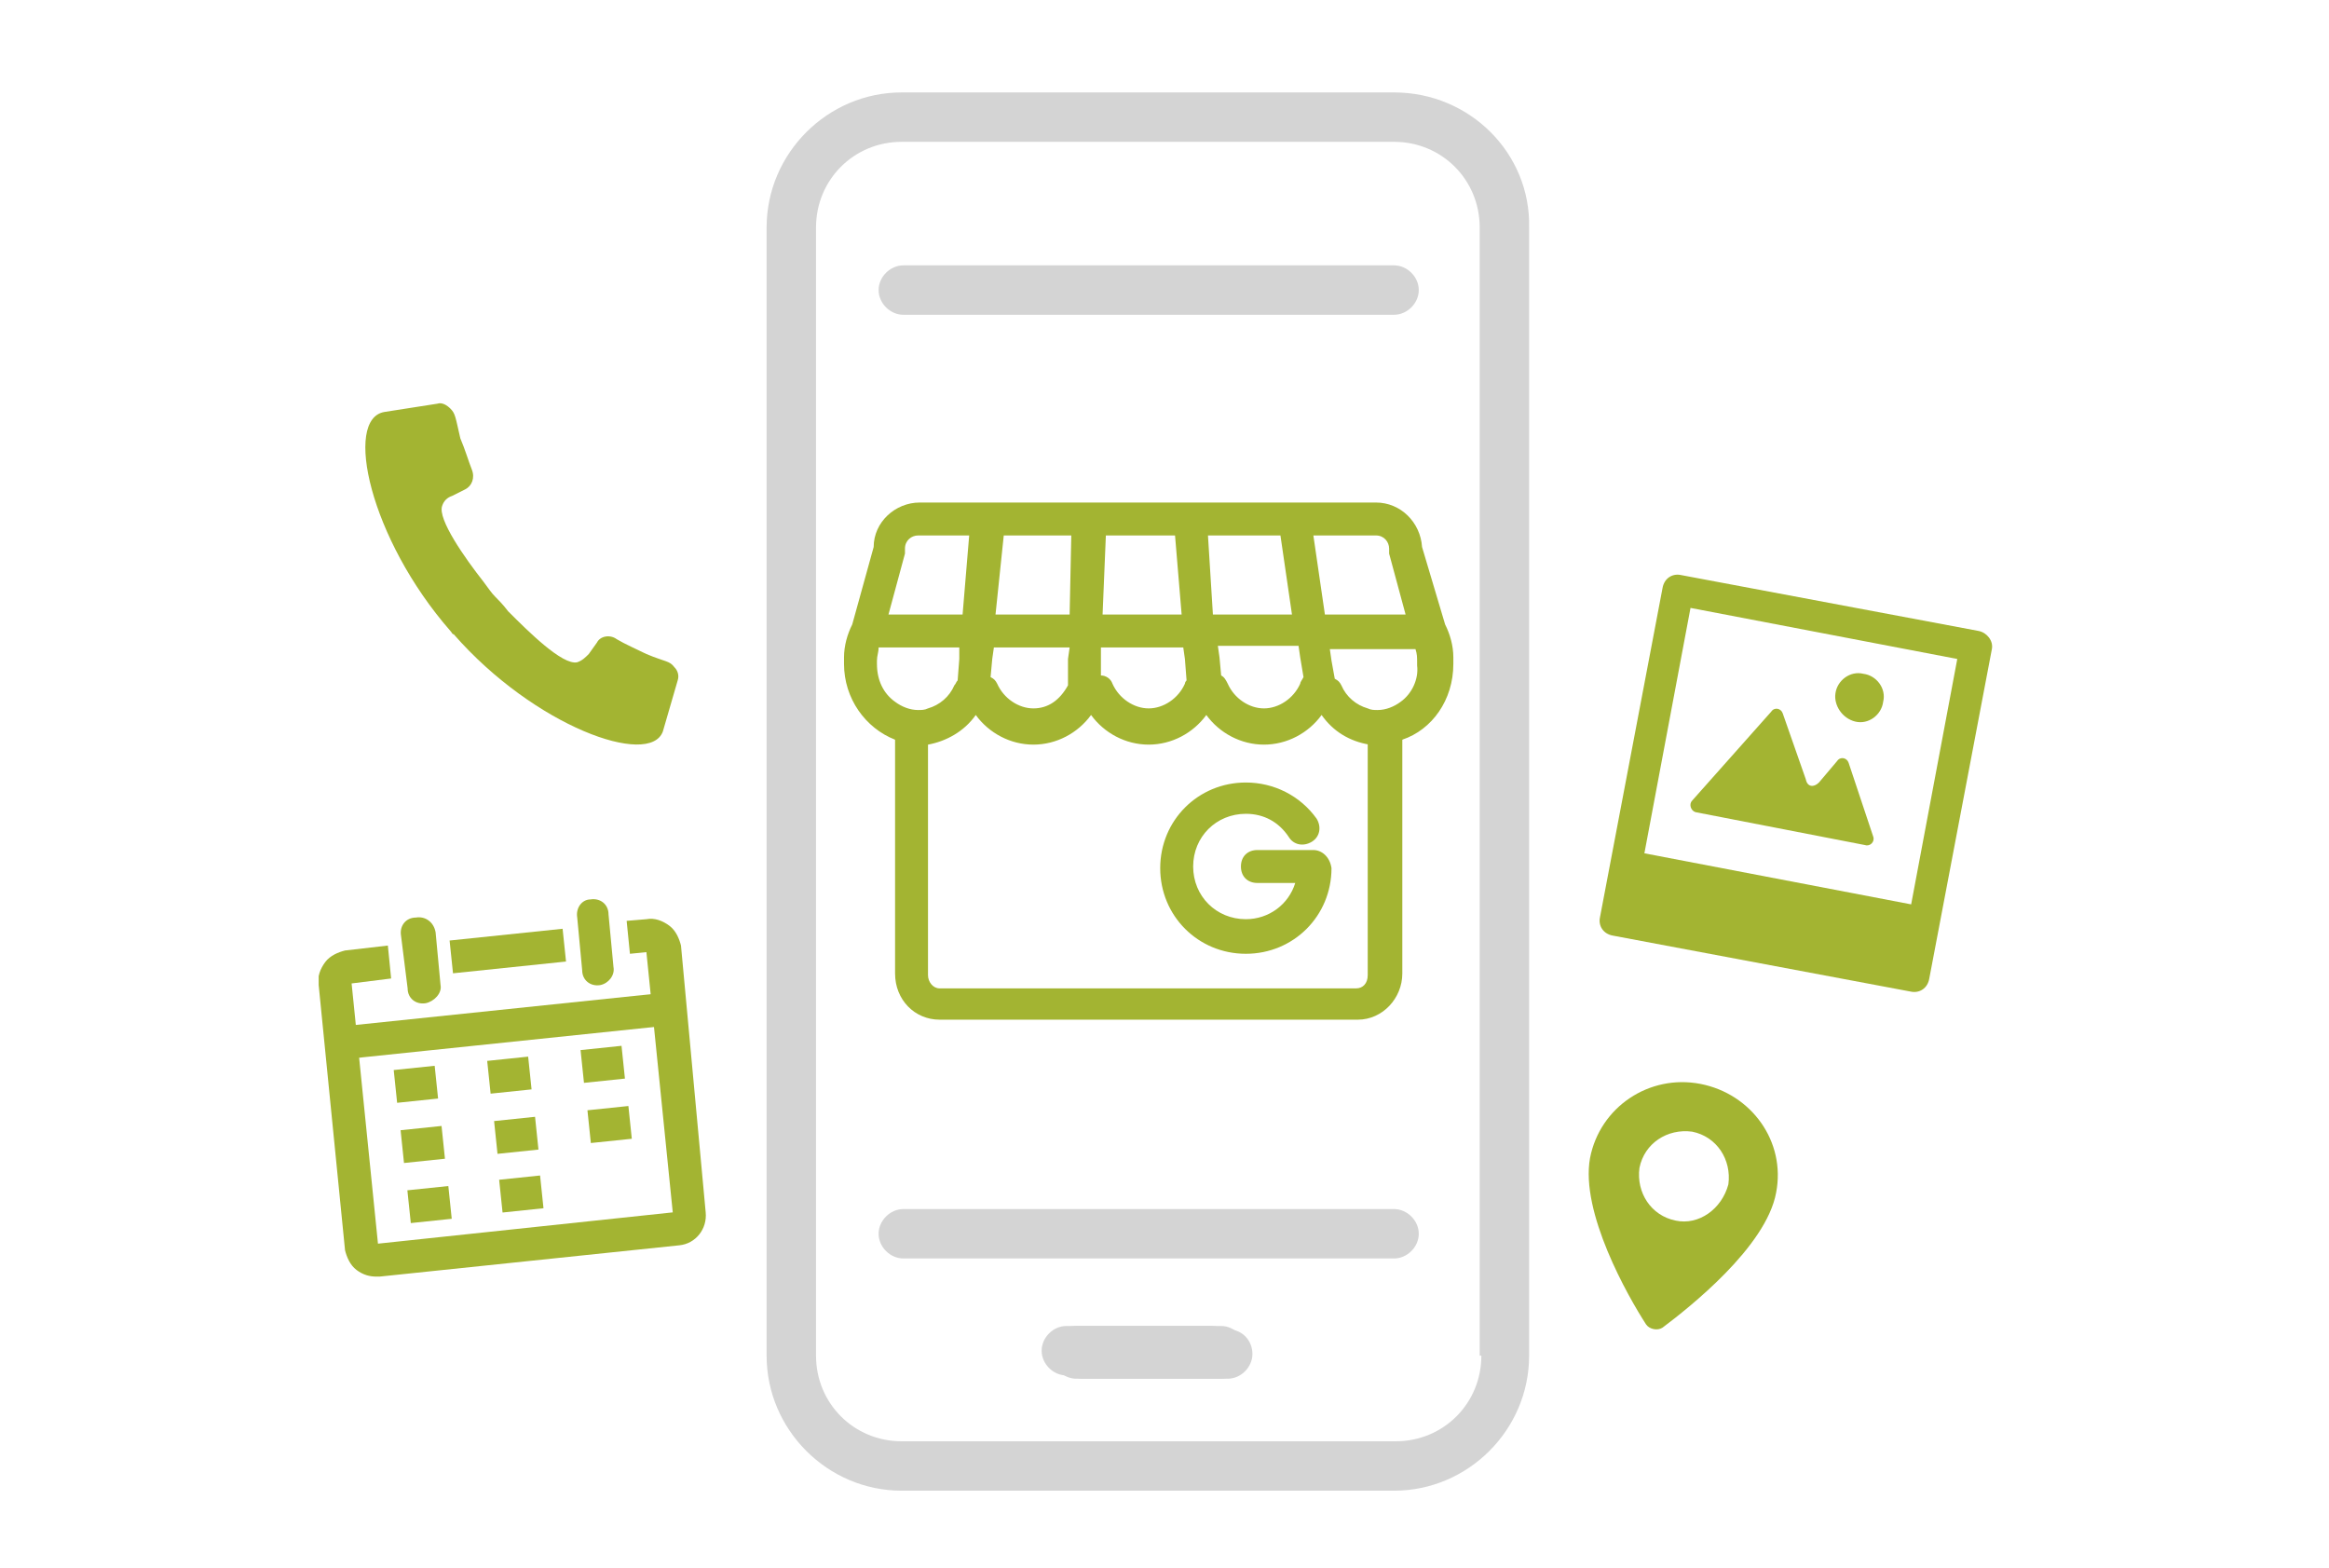
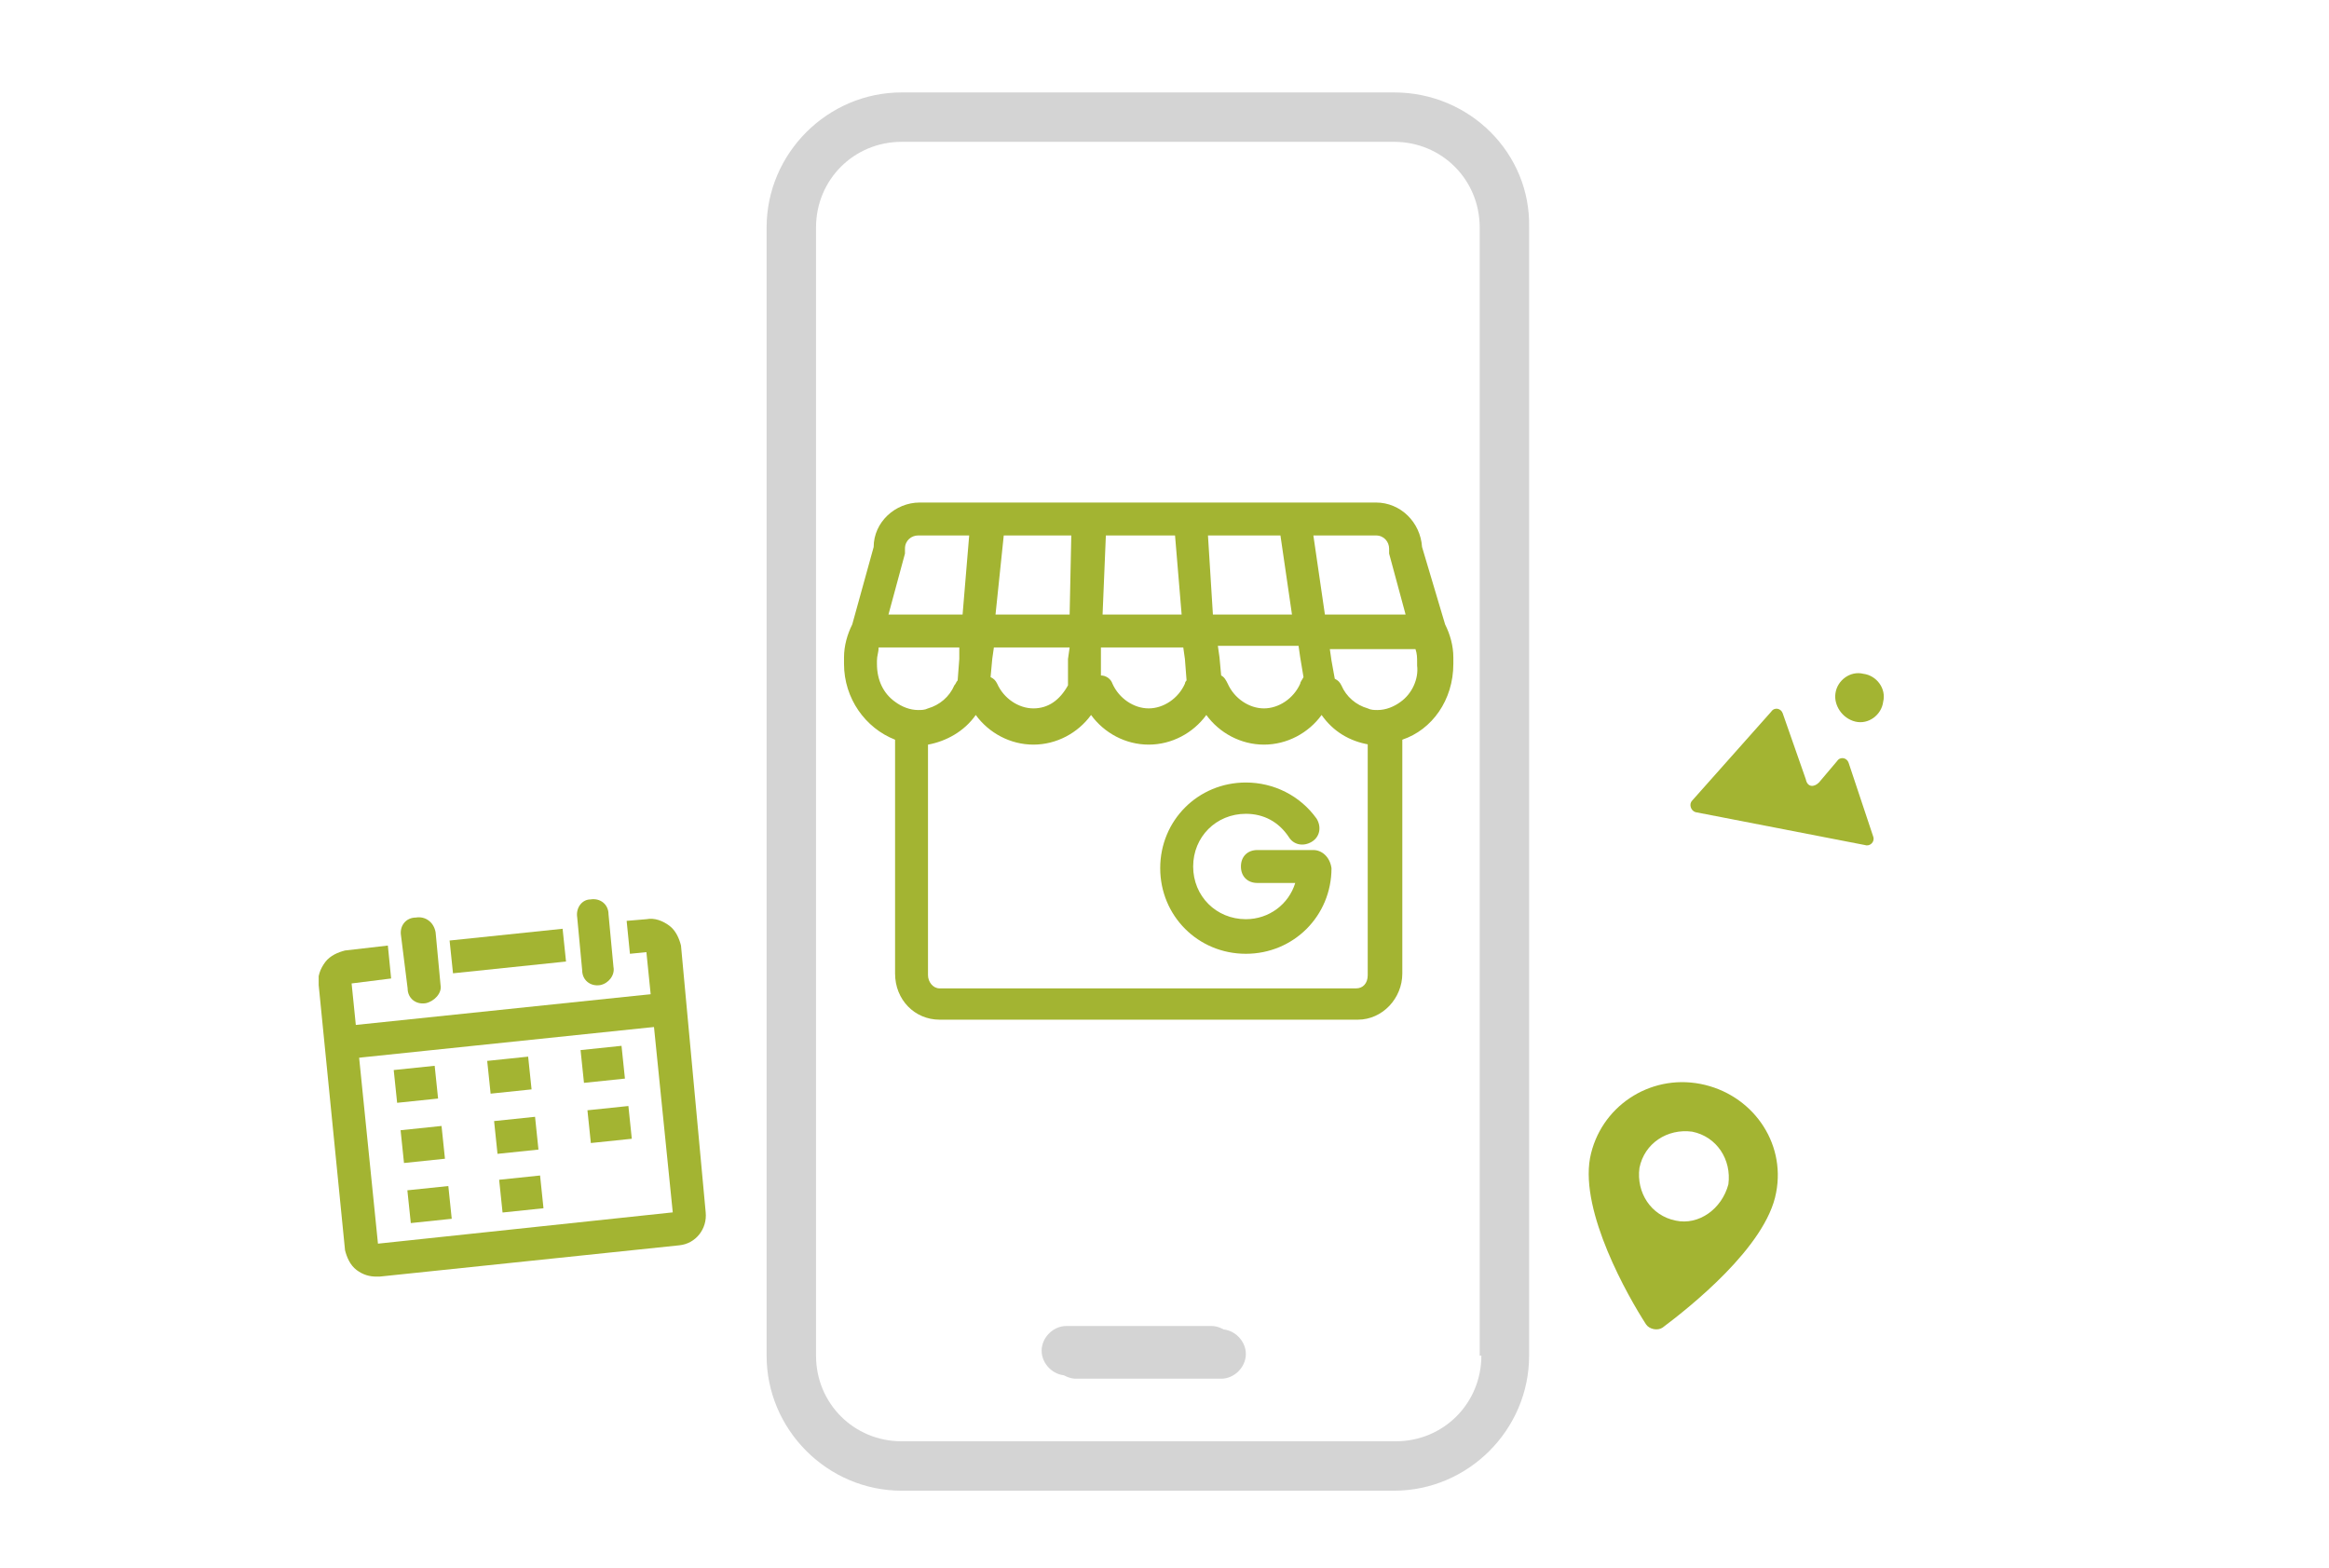
<svg xmlns="http://www.w3.org/2000/svg" width="101" height="68" viewBox="0 0 101 68" fill="none">
  <g clip-path="url(#clip0_7018_2531)">
    <g clip-path="url(#clip1_7018_2531)">
      <g clip-path="url(#clip2_7018_2531)">
        <path d="M52.957 59.785H46.672C46.101 59.785 45.601 59.285 45.601 58.714C45.601 58.142 46.101 57.642 46.672 57.642H52.957C53.528 57.642 54.028 58.142 54.028 58.714C54.028 59.285 53.528 59.785 52.957 59.785Z" fill="#D4D4D4" />
-         <path d="M53.242 57.642H46.958C46.386 57.642 45.886 58.142 45.886 58.713C45.886 59.285 46.386 59.785 46.958 59.785H53.242C53.814 59.785 54.313 59.285 54.313 58.713C54.313 58.142 53.885 57.642 53.242 57.642ZM60.455 52.429H39.173C38.602 52.429 38.102 52.929 38.102 53.5C38.102 54.071 38.602 54.571 39.173 54.571H60.455C61.027 54.571 61.527 54.071 61.527 53.5C61.527 52.929 61.027 52.429 60.455 52.429ZM60.455 11.507H39.173C38.602 11.507 38.102 12.007 38.102 12.578C38.102 13.149 38.602 13.649 39.173 13.649H60.455C61.027 13.649 61.527 13.149 61.527 12.578C61.527 12.007 61.027 11.507 60.455 11.507Z" fill="#D4D4D4" />
-         <path d="M85.809 27.361L72.882 24.933C72.525 24.861 72.168 25.076 72.097 25.504L69.383 39.788C69.311 40.145 69.525 40.502 69.954 40.573L82.88 43.002C83.238 43.073 83.595 42.859 83.666 42.43L86.38 28.147C86.451 27.79 86.166 27.433 85.809 27.361ZM73.311 26.361L84.88 28.575L82.88 39.216L71.311 37.002L73.311 26.361Z" fill="#A3B432" />
        <path d="M80.452 31.289C81.024 31.432 81.595 31.003 81.666 30.432C81.809 29.861 81.381 29.29 80.809 29.218C80.238 29.075 79.667 29.504 79.595 30.075C79.524 30.575 79.881 31.146 80.452 31.289ZM80.167 33.075C80.095 32.86 79.81 32.789 79.667 33.003L78.881 33.932C78.667 34.146 78.381 34.146 78.31 33.789L77.31 30.932C77.239 30.718 76.953 30.646 76.81 30.861L73.382 34.717C73.239 34.86 73.311 35.146 73.525 35.217L80.881 36.645C81.095 36.717 81.309 36.503 81.238 36.288L80.167 33.075Z" fill="#A3B432" />
        <path d="M52.528 59.642H46.243C45.672 59.642 45.172 59.142 45.172 58.571C45.172 57.999 45.672 57.499 46.243 57.499H52.528C53.099 57.499 53.599 57.999 53.599 58.571C53.599 59.142 53.099 59.642 52.528 59.642Z" fill="#D4D4D4" />
        <path d="M60.456 4.008H39.102C35.888 4.008 33.245 6.65 33.245 9.864V58.785C33.245 61.999 35.888 64.641 39.102 64.641H60.456C63.669 64.641 66.312 61.999 66.312 58.785V9.864C66.383 6.65 63.741 4.008 60.456 4.008ZM64.241 58.785C64.241 60.856 62.598 62.499 60.527 62.499H39.102C37.031 62.499 35.388 60.856 35.388 58.785V9.864C35.388 7.793 37.031 6.15 39.102 6.15H60.456C62.527 6.15 64.169 7.793 64.169 9.864V58.785H64.241Z" fill="#D4D4D4" />
-         <path d="M52.957 57.499H46.672C46.101 57.499 45.601 57.999 45.601 58.571C45.601 59.142 46.101 59.642 46.672 59.642H52.957C53.528 59.642 54.028 59.142 54.028 58.571C54.028 57.999 53.528 57.499 52.957 57.499Z" fill="#D4D4D4" />
        <path d="M56.956 36.86H54.528C54.099 36.86 53.814 37.145 53.814 37.574C53.814 38.002 54.099 38.288 54.528 38.288H56.17C55.885 39.217 55.028 39.859 54.028 39.859C52.742 39.859 51.743 38.859 51.743 37.574C51.743 36.288 52.742 35.289 54.028 35.289C54.813 35.289 55.456 35.646 55.885 36.288C56.099 36.645 56.528 36.717 56.885 36.503C57.242 36.288 57.313 35.86 57.099 35.503C56.385 34.503 55.242 33.932 54.028 33.932C51.957 33.932 50.314 35.574 50.314 37.645C50.314 39.716 51.957 41.359 54.028 41.359C56.099 41.359 57.742 39.716 57.742 37.645C57.67 37.145 57.313 36.86 56.956 36.86Z" fill="#A3B432" />
        <path d="M59.313 32.146V42.287C59.313 42.645 59.099 42.859 58.813 42.859H40.744C40.459 42.859 40.244 42.573 40.244 42.287V32.146H39.816C39.459 32.146 39.173 32.075 38.816 31.932V42.216C38.816 43.359 39.673 44.216 40.744 44.216H58.884C59.956 44.216 60.813 43.287 60.813 42.216V32.003C60.527 32.146 60.17 32.218 59.813 32.218C59.67 32.146 59.456 32.146 59.313 32.146Z" fill="#A3B432" />
        <path d="M63.026 28.647V28.504C63.026 28.004 62.884 27.504 62.669 27.076L61.669 23.719C61.598 22.648 60.741 21.791 59.67 21.791H39.887C38.816 21.791 37.888 22.648 37.888 23.719L36.959 27.076C36.745 27.504 36.602 28.004 36.602 28.504V28.79C36.602 30.289 37.531 31.575 38.816 32.075C39.102 32.218 39.459 32.289 39.816 32.289H40.244C41.03 32.146 41.816 31.718 42.315 31.004C42.887 31.789 43.815 32.289 44.815 32.289C45.815 32.289 46.743 31.789 47.315 31.004C47.886 31.789 48.814 32.289 49.814 32.289C50.814 32.289 51.742 31.789 52.314 31.004C52.885 31.789 53.814 32.289 54.813 32.289C55.813 32.289 56.742 31.789 57.313 31.004C57.813 31.718 58.527 32.146 59.384 32.289H59.813C60.17 32.289 60.527 32.218 60.812 32.075C62.098 31.646 63.026 30.361 63.026 28.79V28.647ZM41.601 28.575L41.53 29.504C41.458 29.575 41.458 29.647 41.387 29.718C41.173 30.218 40.744 30.575 40.244 30.718C40.102 30.789 39.959 30.789 39.816 30.789C39.459 30.789 39.102 30.646 38.816 30.432C38.316 30.075 38.03 29.504 38.03 28.79V28.647C38.03 28.433 38.102 28.29 38.102 28.076H41.601V28.575ZM41.744 26.647H38.53L39.245 24.005V23.791C39.245 23.433 39.53 23.219 39.816 23.219H42.03L41.744 26.647ZM46.315 28.575V29.718C45.958 30.361 45.458 30.718 44.815 30.718C44.172 30.718 43.529 30.289 43.244 29.647C43.172 29.504 43.101 29.432 42.958 29.361L43.03 28.575L43.101 28.076H46.386L46.315 28.575ZM46.386 26.647H43.172L43.529 23.219H46.458L46.386 26.647ZM59.67 23.219C60.027 23.219 60.241 23.505 60.241 23.791V24.005L60.955 26.647H57.456L56.956 23.219H59.67ZM55.528 23.219L56.028 26.647H52.599L52.385 23.219H55.528ZM47.957 23.219H50.957L51.243 26.647H47.815L47.957 23.219ZM51.385 29.647C51.1 30.289 50.457 30.718 49.814 30.718C49.172 30.718 48.529 30.289 48.243 29.647C48.172 29.432 47.957 29.29 47.743 29.29V28.076H51.314L51.385 28.575L51.457 29.504C51.457 29.504 51.385 29.575 51.385 29.647ZM56.385 29.647C56.099 30.289 55.456 30.718 54.813 30.718C54.171 30.718 53.528 30.289 53.242 29.647C53.171 29.504 53.099 29.361 52.957 29.29L52.885 28.504L52.814 28.004H56.313L56.385 28.504L56.528 29.361C56.456 29.504 56.385 29.575 56.385 29.647ZM60.741 30.432C60.455 30.646 60.098 30.789 59.741 30.789C59.598 30.789 59.456 30.789 59.313 30.718C58.813 30.575 58.384 30.218 58.17 29.718C58.099 29.575 58.027 29.504 57.884 29.432L57.742 28.647L57.67 28.147H61.384C61.455 28.361 61.455 28.504 61.455 28.718V28.861C61.527 29.432 61.241 30.075 60.741 30.432Z" fill="#A3B432" />
-         <path d="M19.533 27.361C19.533 27.433 19.533 27.433 19.533 27.361C19.605 27.433 19.605 27.504 19.676 27.504C23.176 31.503 28.175 33.289 28.746 31.718L29.389 29.504C29.46 29.289 29.389 29.075 29.246 28.932C29.032 28.647 28.889 28.718 28.032 28.361C27.604 28.147 27.104 27.933 26.747 27.718C26.461 27.504 26.032 27.575 25.889 27.861L25.532 28.361C25.39 28.504 25.247 28.647 25.032 28.718C24.39 28.861 22.89 27.361 22.033 26.504C21.819 26.218 21.604 26.004 21.462 25.861C21.319 25.719 21.176 25.504 20.962 25.219C20.176 24.219 18.962 22.505 19.176 21.933C19.248 21.719 19.39 21.576 19.605 21.505L20.176 21.219C20.462 21.076 20.605 20.719 20.462 20.362C20.319 20.005 20.176 19.505 19.962 19.005C19.748 18.077 19.748 17.934 19.533 17.72C19.39 17.577 19.176 17.434 18.962 17.506L16.677 17.863C14.891 18.148 16.034 23.362 19.533 27.361Z" fill="#A3B432" />
        <path d="M24.398 40.274L24.546 41.695L19.645 42.205L19.497 40.784L24.398 40.274Z" fill="#A3B432" />
        <path d="M16.32 55.357C16.034 55.357 15.748 55.285 15.463 55.071C15.177 54.857 15.034 54.5 14.963 54.214L13.82 42.716C13.749 42.359 13.891 42.002 14.106 41.716C14.32 41.431 14.677 41.288 14.963 41.216L16.82 41.002L16.962 42.43L15.248 42.645L16.391 53.929L29.175 52.572L28.032 41.288L27.318 41.359L27.175 39.931L28.032 39.859C28.389 39.788 28.746 39.931 29.032 40.145C29.317 40.359 29.46 40.716 29.532 41.002L30.603 52.572C30.674 53.286 30.174 53.929 29.46 54L16.462 55.357H16.32Z" fill="#A3B432" />
        <path d="M18.462 43.502C18.034 43.573 17.677 43.287 17.677 42.859L17.391 40.574C17.319 40.145 17.605 39.788 18.034 39.788C18.462 39.717 18.819 40.002 18.891 40.431L19.105 42.716C19.176 43.073 18.819 43.43 18.462 43.502ZM26.032 42.716C25.604 42.788 25.247 42.502 25.247 42.073L25.032 39.788C24.961 39.359 25.247 39.002 25.604 39.002C26.032 38.931 26.389 39.217 26.389 39.645L26.604 41.931C26.675 42.288 26.389 42.645 26.032 42.716Z" fill="#A3B432" />
        <path d="M28.887 43.042L29.035 44.463L14.9 45.935L14.752 44.515L28.887 43.042ZM23.203 48.428L23.351 49.849L21.575 50.034L21.427 48.613L23.203 48.428ZM23.421 50.973L23.569 52.393L21.794 52.578L21.646 51.158L23.421 50.973ZM19.442 51.43L19.59 52.85L17.815 53.036L17.666 51.615L19.442 51.43ZM26.953 45.35L27.101 46.771L25.325 46.956L25.177 45.535L26.953 45.35ZM22.904 45.819L23.052 47.239L21.276 47.424L21.128 46.004L22.904 45.819ZM18.85 46.216L18.998 47.636L17.222 47.821L17.074 46.4L18.85 46.216ZM27.251 47.96L27.399 49.38L25.623 49.565L25.475 48.145L27.251 47.96ZM19.148 48.825L19.296 50.246L17.52 50.431L17.372 49.01L19.148 48.825Z" fill="#A3B432" />
        <path d="M73.739 47.001C71.525 46.572 69.383 48.001 68.954 50.215C68.526 52.572 70.597 56.214 71.382 57.428C71.525 57.642 71.882 57.714 72.097 57.571C73.239 56.714 76.596 54.071 77.024 51.715C77.453 49.501 75.953 47.429 73.739 47.001ZM72.668 52.929C71.597 52.714 70.954 51.715 71.097 50.643C71.311 49.572 72.311 48.929 73.382 49.072C74.453 49.286 75.096 50.286 74.953 51.357C74.668 52.429 73.668 53.143 72.668 52.929Z" fill="#A3B432" />
      </g>
    </g>
  </g>
  <defs>
    <clipPath id="clip0_7018_2531">
      <rect width="72.56" height="67" fill="white" transform="translate(13.82 0.86)" />
    </clipPath>
    <clipPath id="clip1_7018_2531">
      <rect width="72.56" height="67" fill="white" transform="translate(13.82 0.86)" />
    </clipPath>
    <clipPath id="clip2_7018_2531">
      <rect width="72.56" height="60.705" fill="white" transform="translate(13.82 4.008)" />
    </clipPath>
  </defs>
</svg>